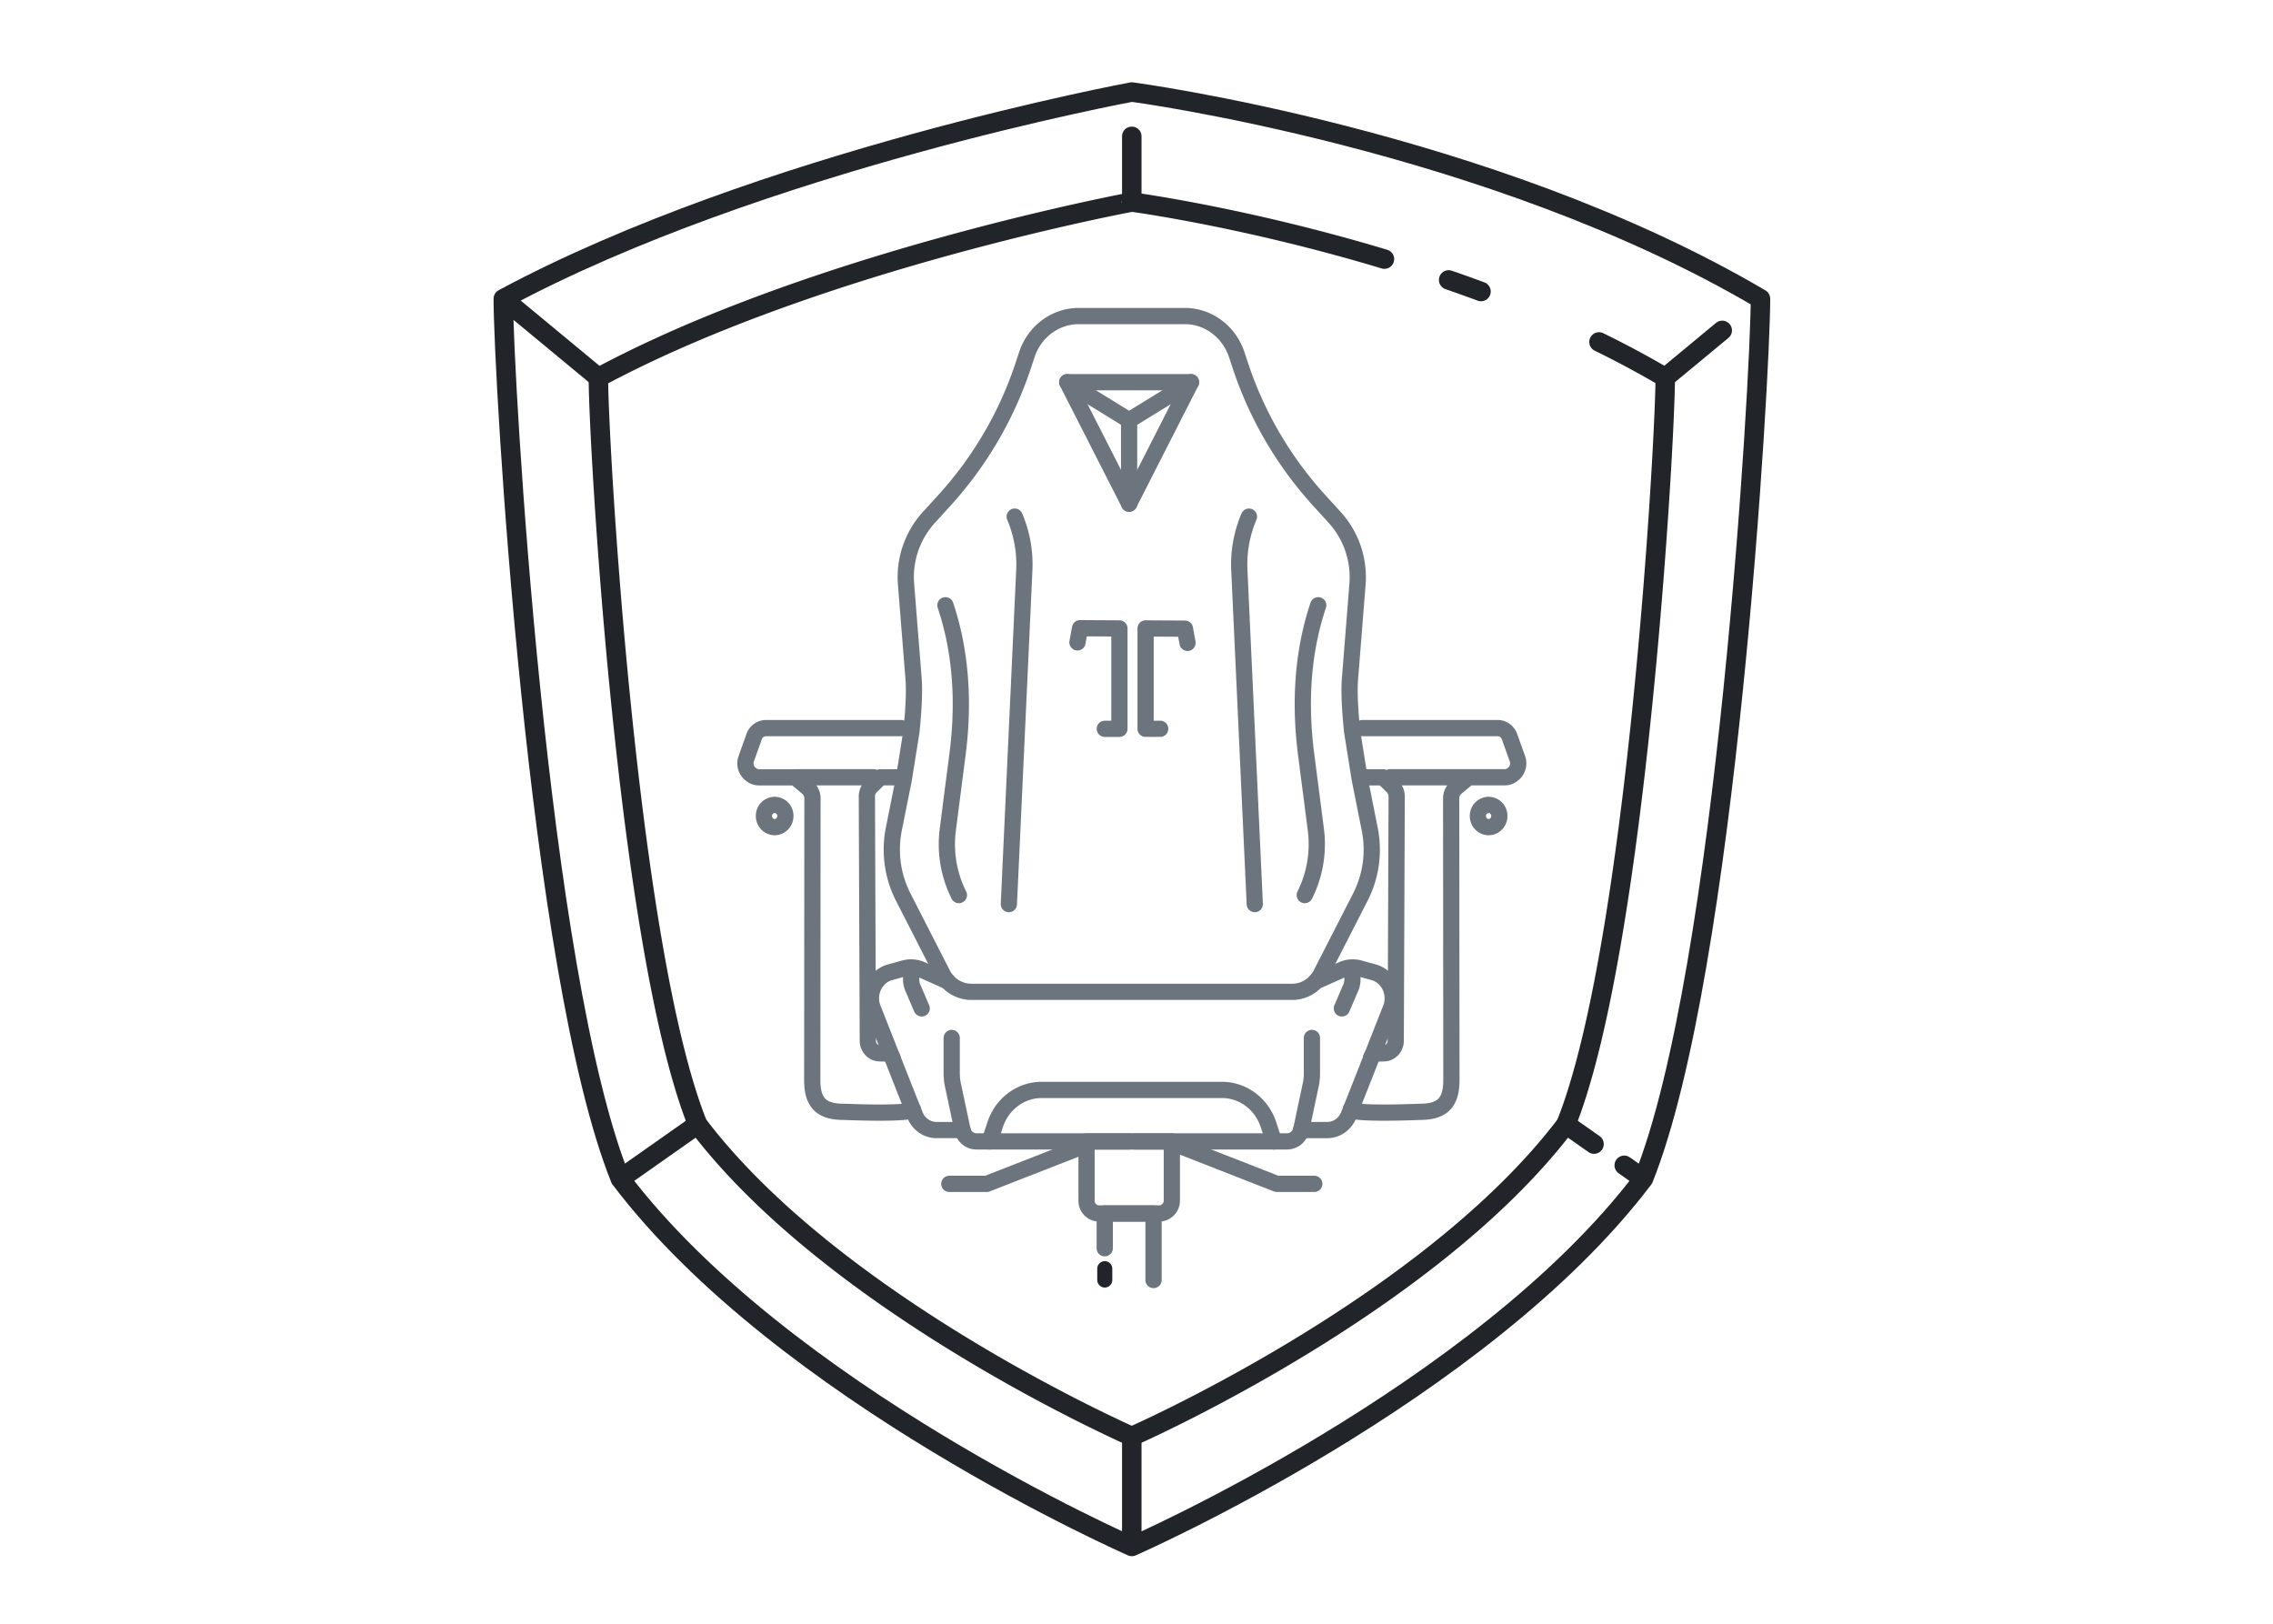
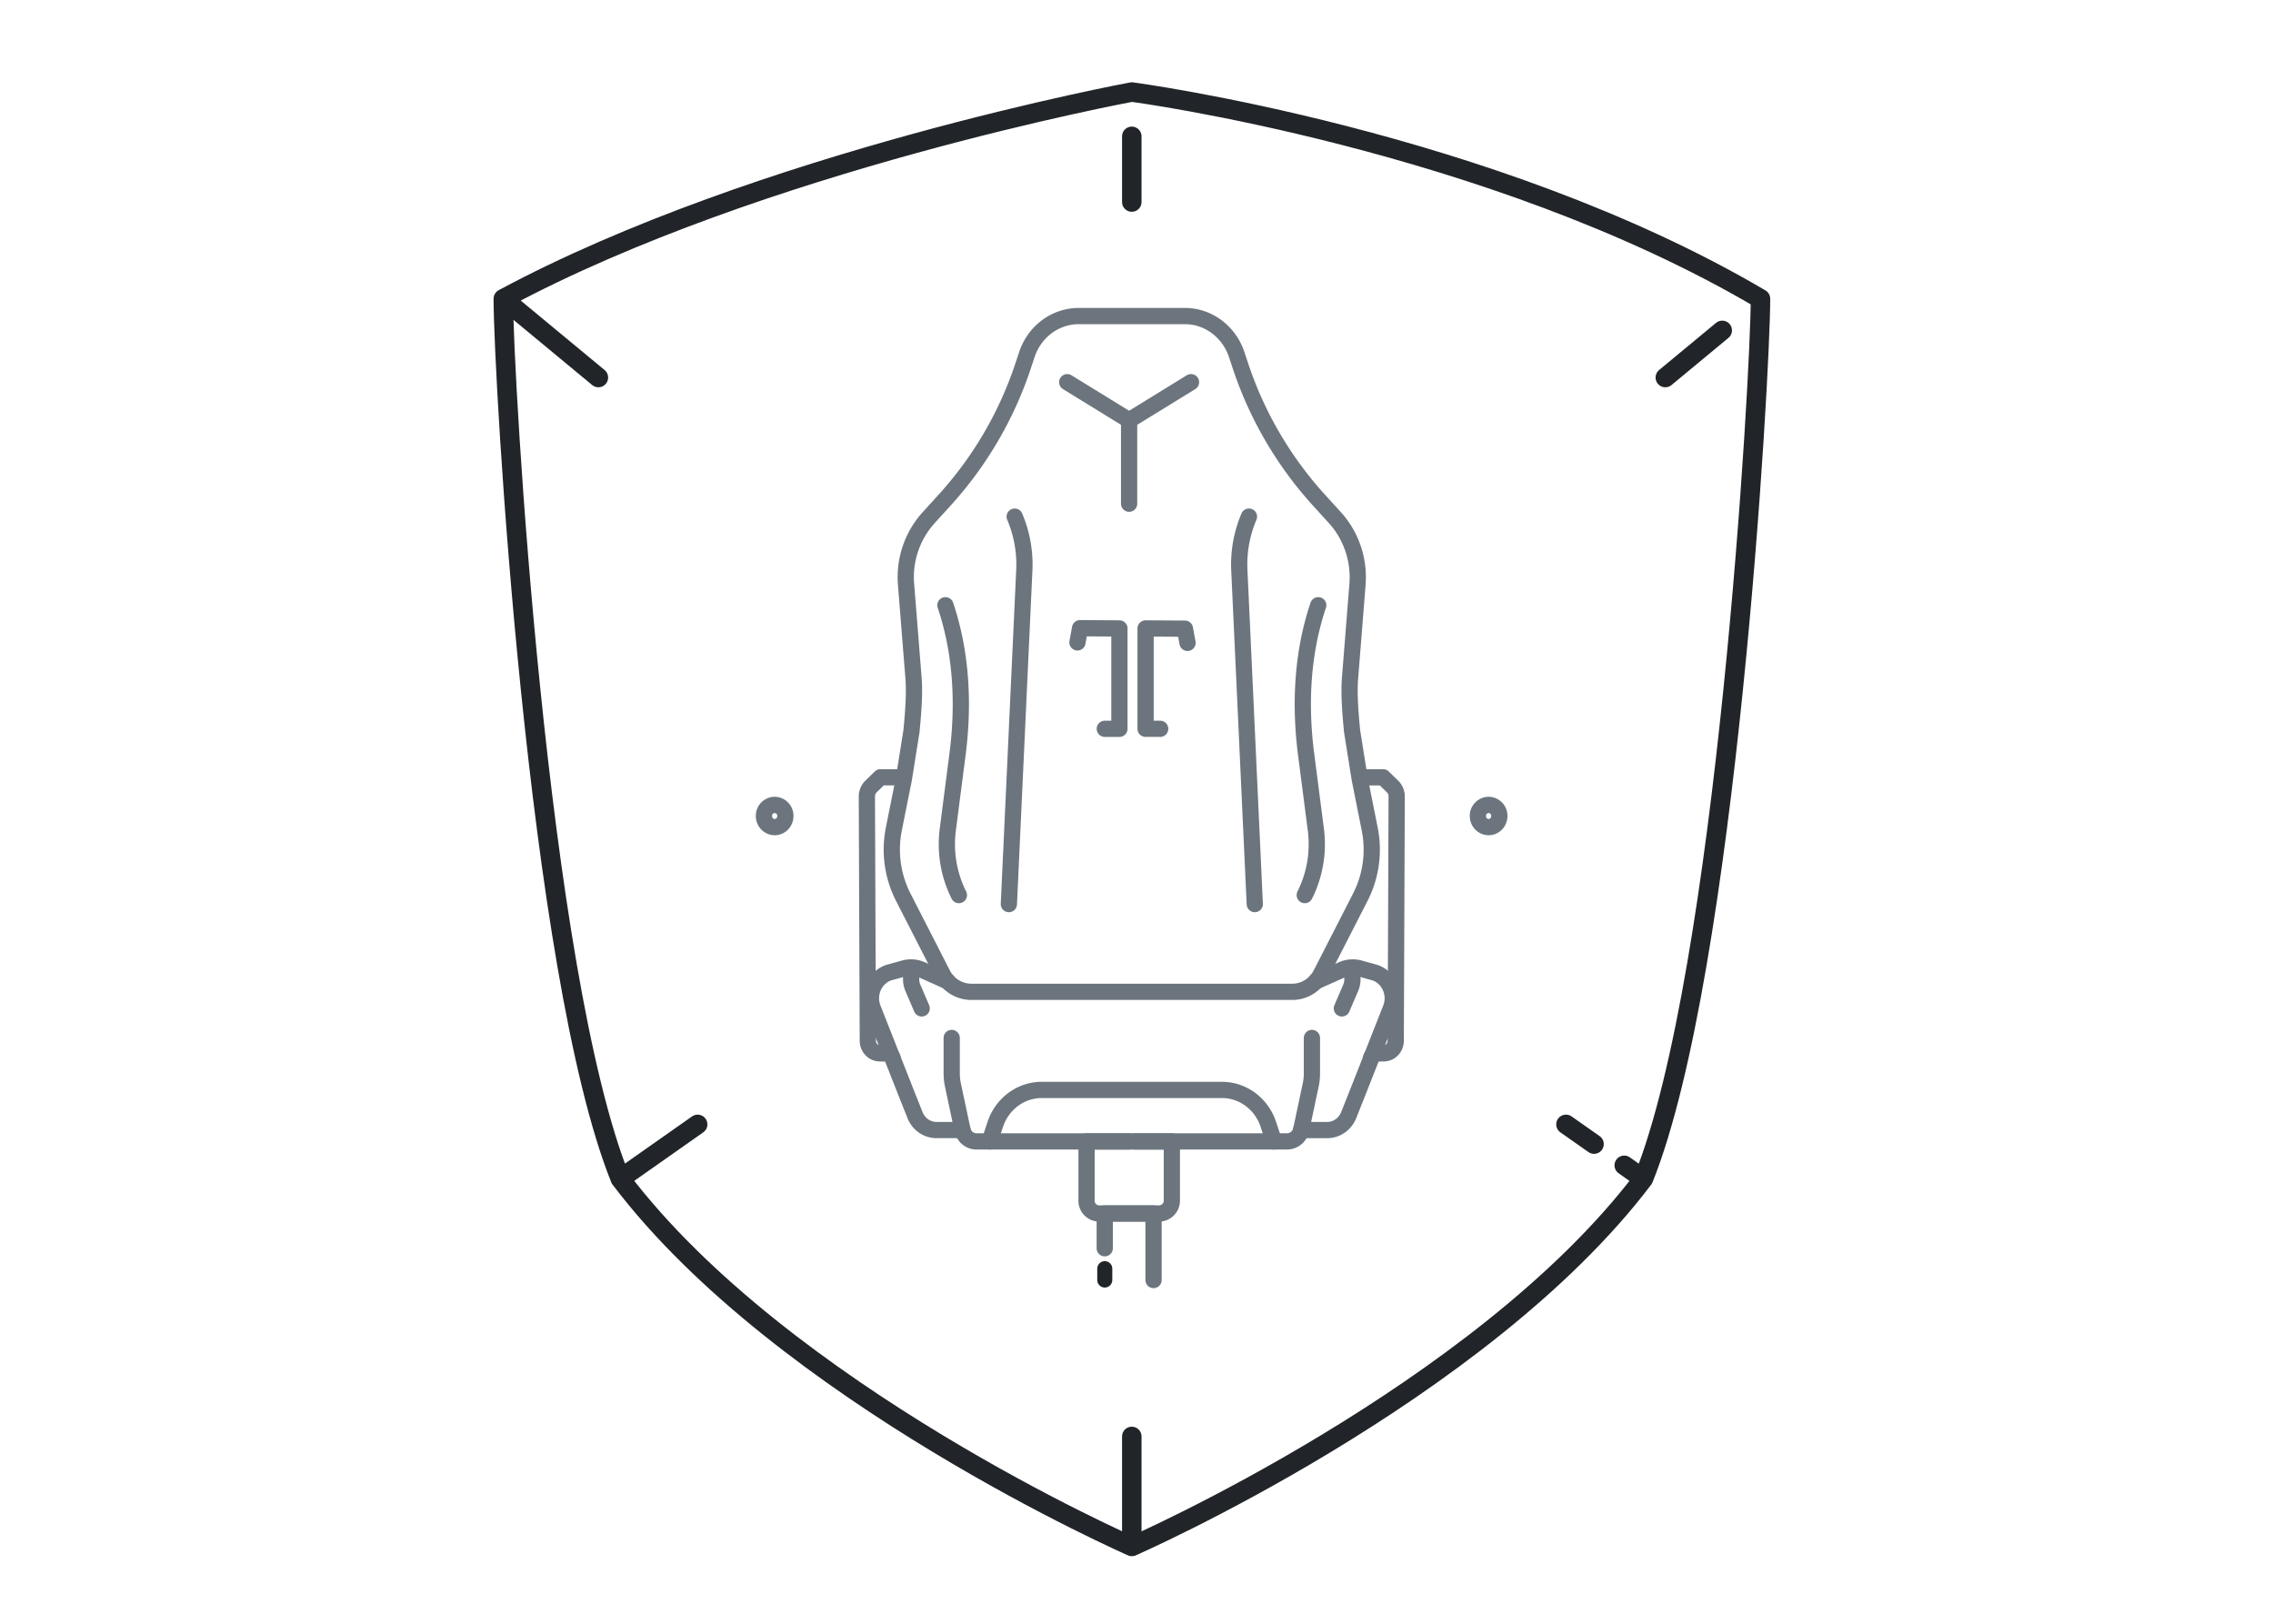
<svg xmlns="http://www.w3.org/2000/svg" width="140" height="100" fill="none" viewBox="0 0 140 100">
  <path stroke="#6C757D" stroke-linecap="round" stroke-linejoin="round" stroke-miterlimit="10" d="M59.06 55.125a7.002 7.002 0 0 1-.684-4.02l.33-2.56.267-2.063c.404-3.103.248-6.26-.742-9.207M56.22 59.743l-.053.204a1.36 1.36 0 0 0 .063.898l.539 1.258M59.284 69.596l.015.048c.111.389.451.65.84.65h9.406" />
  <path stroke="#6C757D" stroke-linecap="round" stroke-linejoin="round" stroke-miterlimit="10" d="M58.618 63.924v2.165c0 .253.025.5.078.743l.588 2.763H57.68c-.582 0-1.102-.364-1.325-.927l-.282-.71-.272-.684-2.035-5.162c-.35-.883.088-1.889.952-2.204l.957-.267a1.613 1.613 0 0 1 1.097.082l1.598.714M62.139 55.679l.951-20.56a7.539 7.539 0 0 0-.592-3.302" />
  <path stroke="#6C757D" stroke-linecap="round" stroke-linejoin="round" stroke-miterlimit="10" d="M54.967 65.133a.427.427 0 0 0-.379-.252l-.403-.01c-.408-.005-.733-.35-.733-.777l-.03-7.42-.029-7.619c0-.237.093-.466.263-.626l.573-.558h1.078" />
-   <path stroke="#6C757D" stroke-linecap="round" stroke-linejoin="round" stroke-miterlimit="10" d="M55.506 44.84h-8.328a.78.78 0 0 0-.728.525l-.49 1.37a.84.84 0 0 0 .222.898l.054.043c.14.127.32.195.505.195h2.234l.757.63c.194.161.306.404.31.661l-.014 17.35c0 1.39.544 1.962 1.952 1.962 0 0 4.118.175 4.244-.146M48.97 47.87h4.836M66.923 70.508l-6.143 2.4H58.47" />
  <path stroke="#6C757D" stroke-linecap="round" stroke-linejoin="round" stroke-miterlimit="10" d="M69.71 61.083h9.886c.743 0 1.423-.427 1.772-1.107l2.419-4.725a6.43 6.43 0 0 0 .577-4.195l-.616-3.084-.467-2.928c-.097-.97-.208-2.282-.13-3.258l.46-5.788c.122-1.51-.383-3.001-1.378-4.103l-1.03-1.132a23.134 23.134 0 0 1-4.793-8.206l-.242-.729c-.476-1.418-1.758-2.364-3.196-2.364h-6.526c-1.442 0-2.724.951-3.195 2.364l-.243.729a23.092 23.092 0 0 1-4.793 8.206l-1.029 1.132a5.458 5.458 0 0 0-1.379 4.103l.461 5.788c.078.976-.034 2.282-.13 3.258l-.467 2.928-.617 3.084a6.451 6.451 0 0 0 .578 4.195l2.418 4.725a1.993 1.993 0 0 0 1.773 1.107h9.886Z" />
  <path stroke="#6C757D" stroke-linecap="round" stroke-linejoin="round" stroke-miterlimit="10" d="M80.364 55.125a7 7 0 0 0 .684-4.02l-.33-2.56-.267-2.064c-.403-3.102-.248-6.259.743-9.206M83.198 59.743l.054.204a1.36 1.36 0 0 1-.063.898l-.54 1.258M80.136 69.596l-.015.048a.879.879 0 0 1-.84.65h-9.406" />
  <path stroke="#6C757D" stroke-linecap="round" stroke-linejoin="round" stroke-miterlimit="10" d="M80.805 63.924v2.166c0 .252-.024.5-.078.743l-.587 2.763h1.607c.583 0 1.102-.365 1.326-.928l.281-.709.272-.684 2.035-5.162c.35-.884-.088-1.89-.952-2.205l-.957-.267a1.613 1.613 0 0 0-1.097.083l-1.598.713M78.47 70.295l-.35-1.054c-.423-1.267-1.569-2.117-2.86-2.117H64.163c-1.287 0-2.438.85-2.86 2.117l-.35 1.054M77.285 55.679l-.951-20.56a7.54 7.54 0 0 1 .592-3.302" />
  <path stroke="#6C757D" stroke-linecap="round" stroke-linejoin="round" stroke-miterlimit="10" d="M84.451 65.133a.427.427 0 0 1 .379-.252l.403-.01c.408-.005.733-.35.733-.777l.03-7.42.029-7.619a.858.858 0 0 0-.263-.626l-.573-.558h-1.078" />
-   <path stroke="#6C757D" stroke-linecap="round" stroke-linejoin="round" stroke-miterlimit="10" d="M83.918 44.84h8.328c.325 0 .612.21.728.525l.49 1.37a.84.84 0 0 1-.223.898l-.053.043a.756.756 0 0 1-.505.194h-2.234l-.757.632a.875.875 0 0 0-.311.66l.014 17.35c0 1.389-.544 1.962-1.952 1.962 0 0-4.117.175-4.244-.146M90.449 47.87h-4.837M72.502 70.508l6.138 2.4h2.311M65.734 23.538h7.623l-3.812 7.483-3.811-7.483Z" />
  <path stroke="#6C757D" stroke-linecap="round" stroke-linejoin="round" stroke-miterlimit="10" d="m65.734 23.538 3.811 2.345 3.812-2.345M69.545 31.021v-5.137M71.39 74.733h-3.685a.781.781 0 0 1-.782-.782V70.3h5.254v3.651a.789.789 0 0 1-.787.782Z" />
  <path stroke="#6C757D" stroke-linecap="round" stroke-linejoin="round" stroke-miterlimit="10" d="M68.044 76.875v-2.142h3.006v4.099M66.364 39.562l.16-.874 2.424.015v6.181h-.899M73.143 39.591l-.16-.874-2.423-.014v6.181h.898M47.713 50.94c.365 0 .66-.307.66-.685a.673.673 0 0 0-.66-.685.673.673 0 0 0-.66.685c0 .378.296.684.66.684ZM91.688 50.94c.365 0 .66-.307.66-.685a.673.673 0 0 0-.66-.685.673.673 0 0 0-.66.685c0 .378.295.684.66.684Z" />
-   <path stroke="#212529" stroke-linecap="round" stroke-linejoin="round" stroke-miterlimit="10" stroke-width="1.2" d="M85.27 15.957c-8.62-2.597-15.559-3.515-15.559-3.515S50.26 16.045 36.856 23.25c0 4.035 1.778 35.186 6.114 45.995 8.503 11.236 26.741 19.22 26.741 19.22s18.239-7.984 26.742-19.22c4.336-10.81 6.113-41.96 6.113-45.995a59.815 59.815 0 0 0-4.079-2.19M91.218 17.953a89.6 89.6 0 0 0-1.991-.713" />
  <path stroke="#212529" stroke-linecap="round" stroke-linejoin="round" stroke-miterlimit="10" stroke-width="1.2" d="M69.711 5.668S46.791 9.912 31 18.4c0 4.754 2.093 41.46 7.206 54.191 10.018 13.243 31.51 22.648 31.51 22.648s21.487-9.406 31.51-22.648c5.113-12.732 7.206-49.437 7.206-54.191C91.752 8.577 69.711 5.668 69.711 5.668ZM69.71 12.442V8.397M102.571 23.251l3.506-2.904M36.856 23.251 31 18.401M69.71 88.465v6.774M96.452 69.246l1.729 1.214M101.221 72.597l-1.18-.83M38.206 72.596l4.764-3.35" />
  <path stroke="#212529" stroke-linecap="round" stroke-linejoin="round" stroke-miterlimit="10" stroke-width=".927" d="M68.046 78.832v-.7" />
</svg>